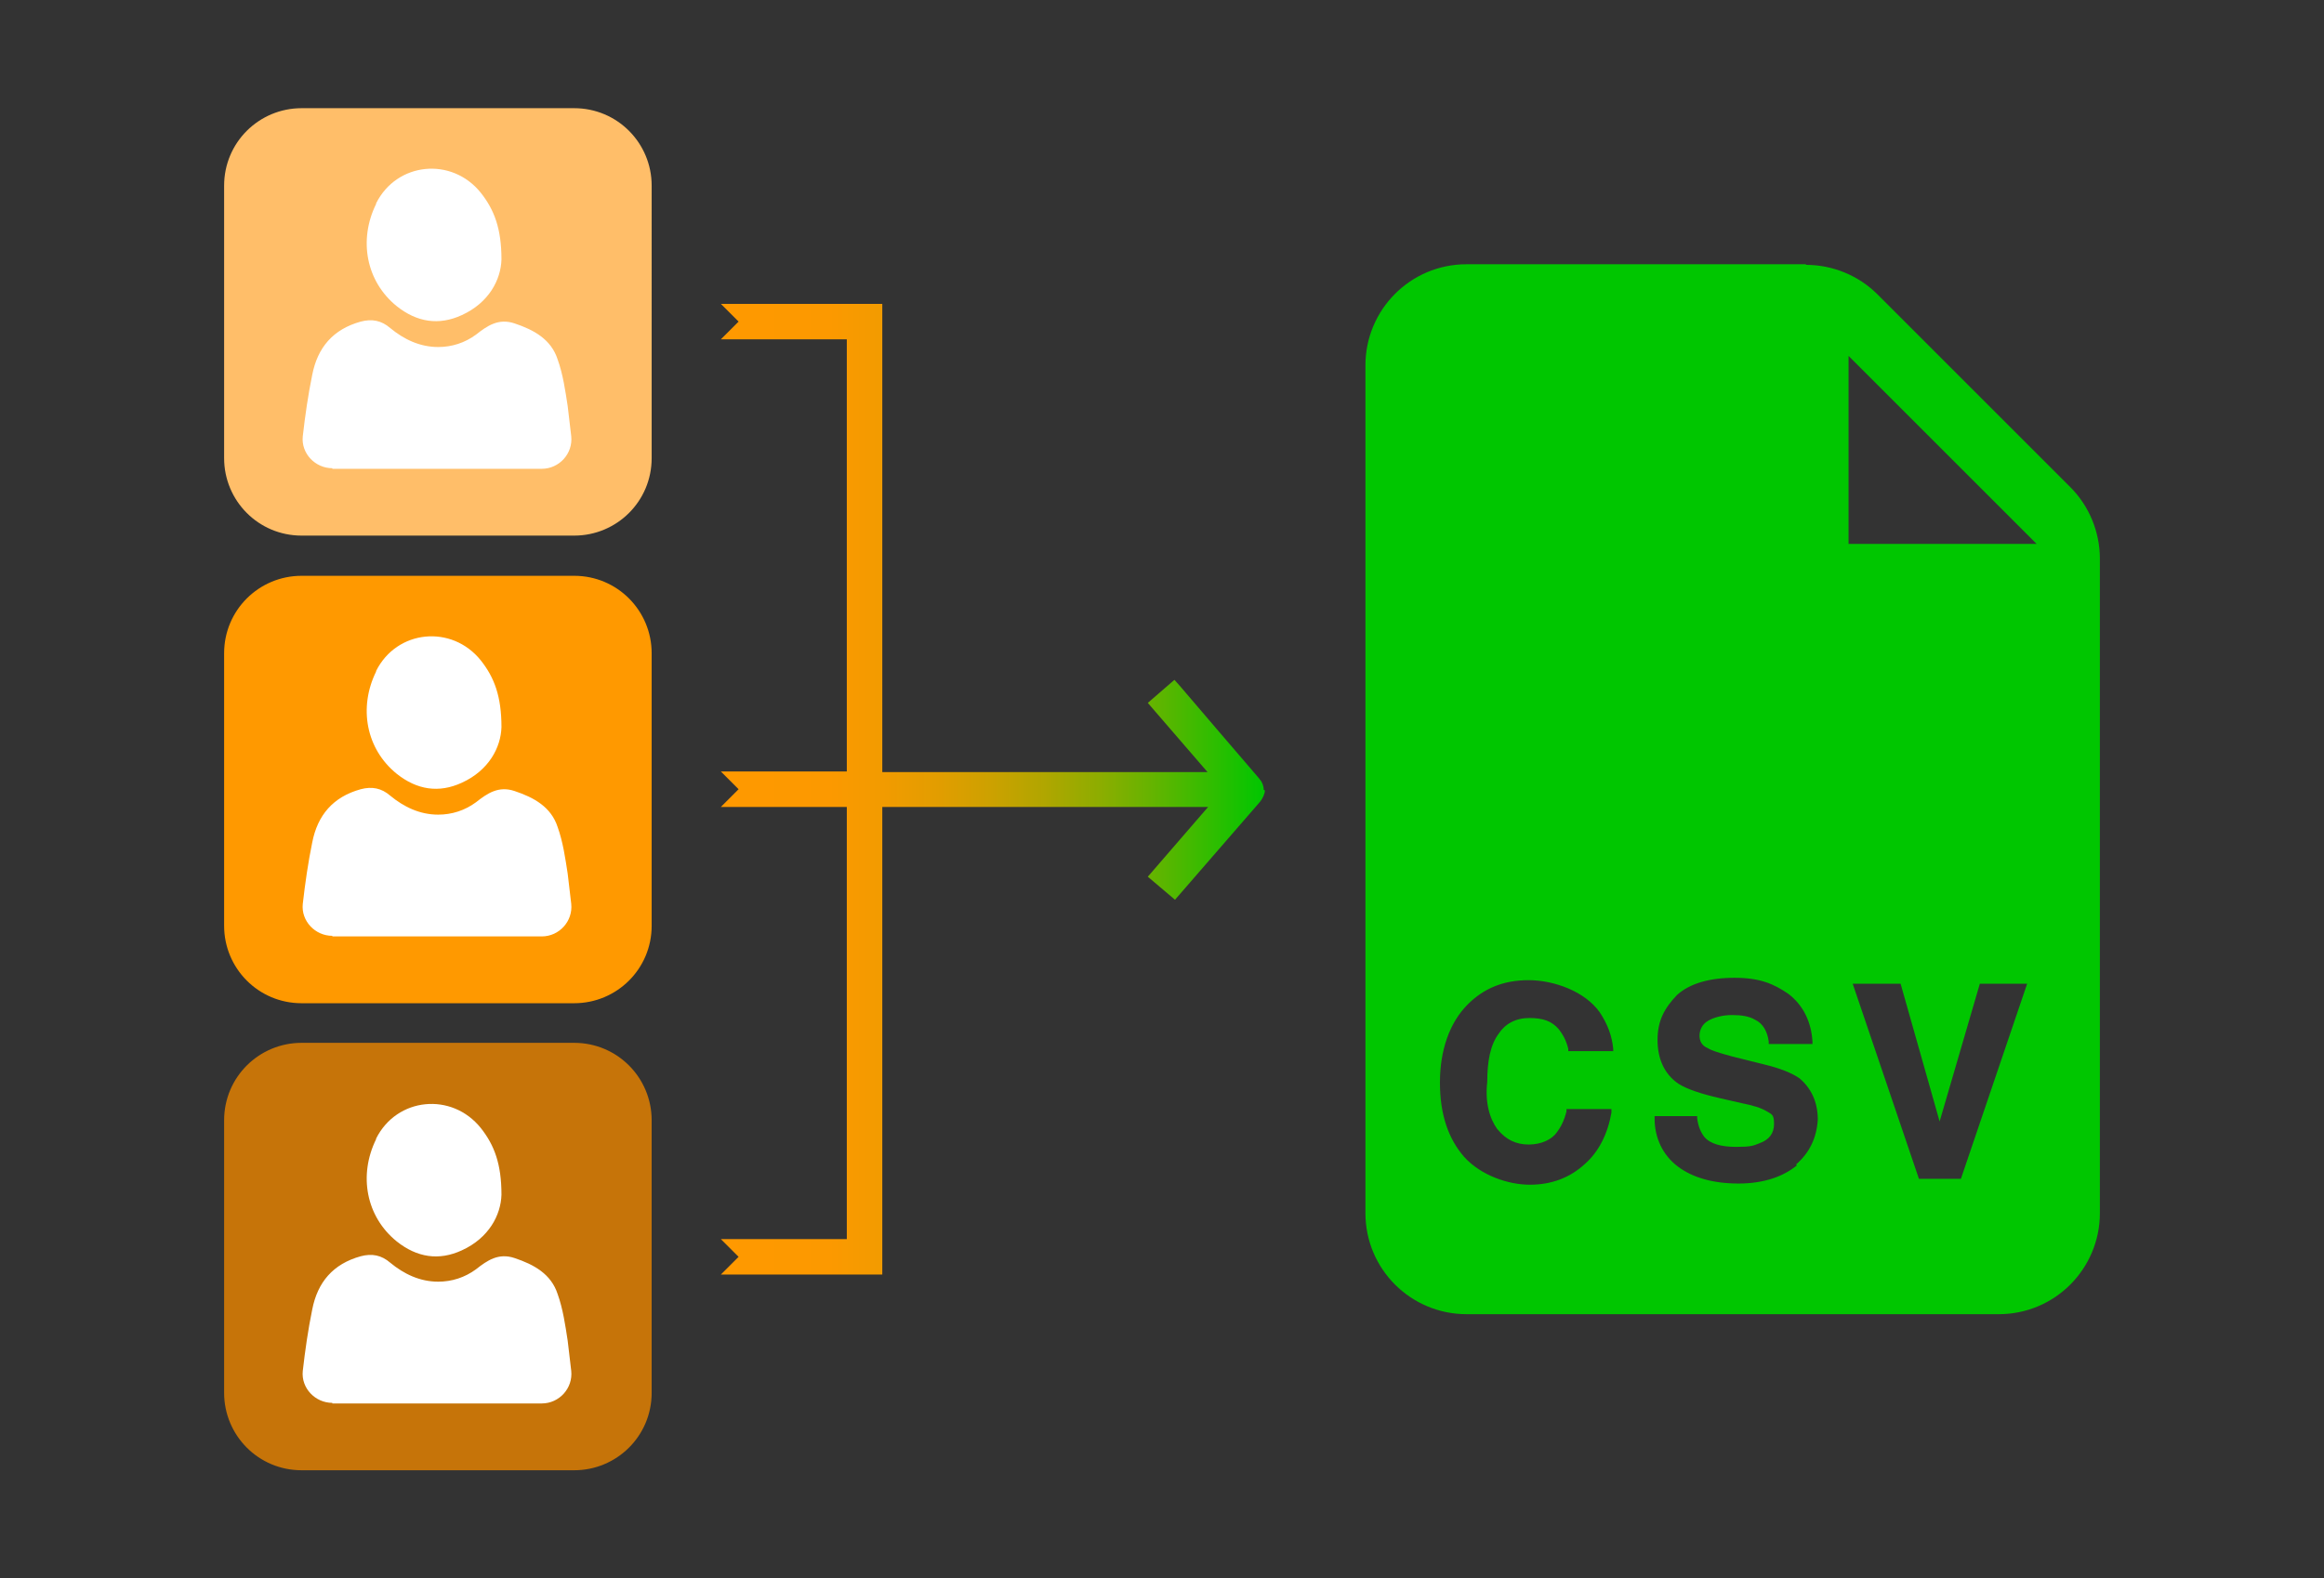
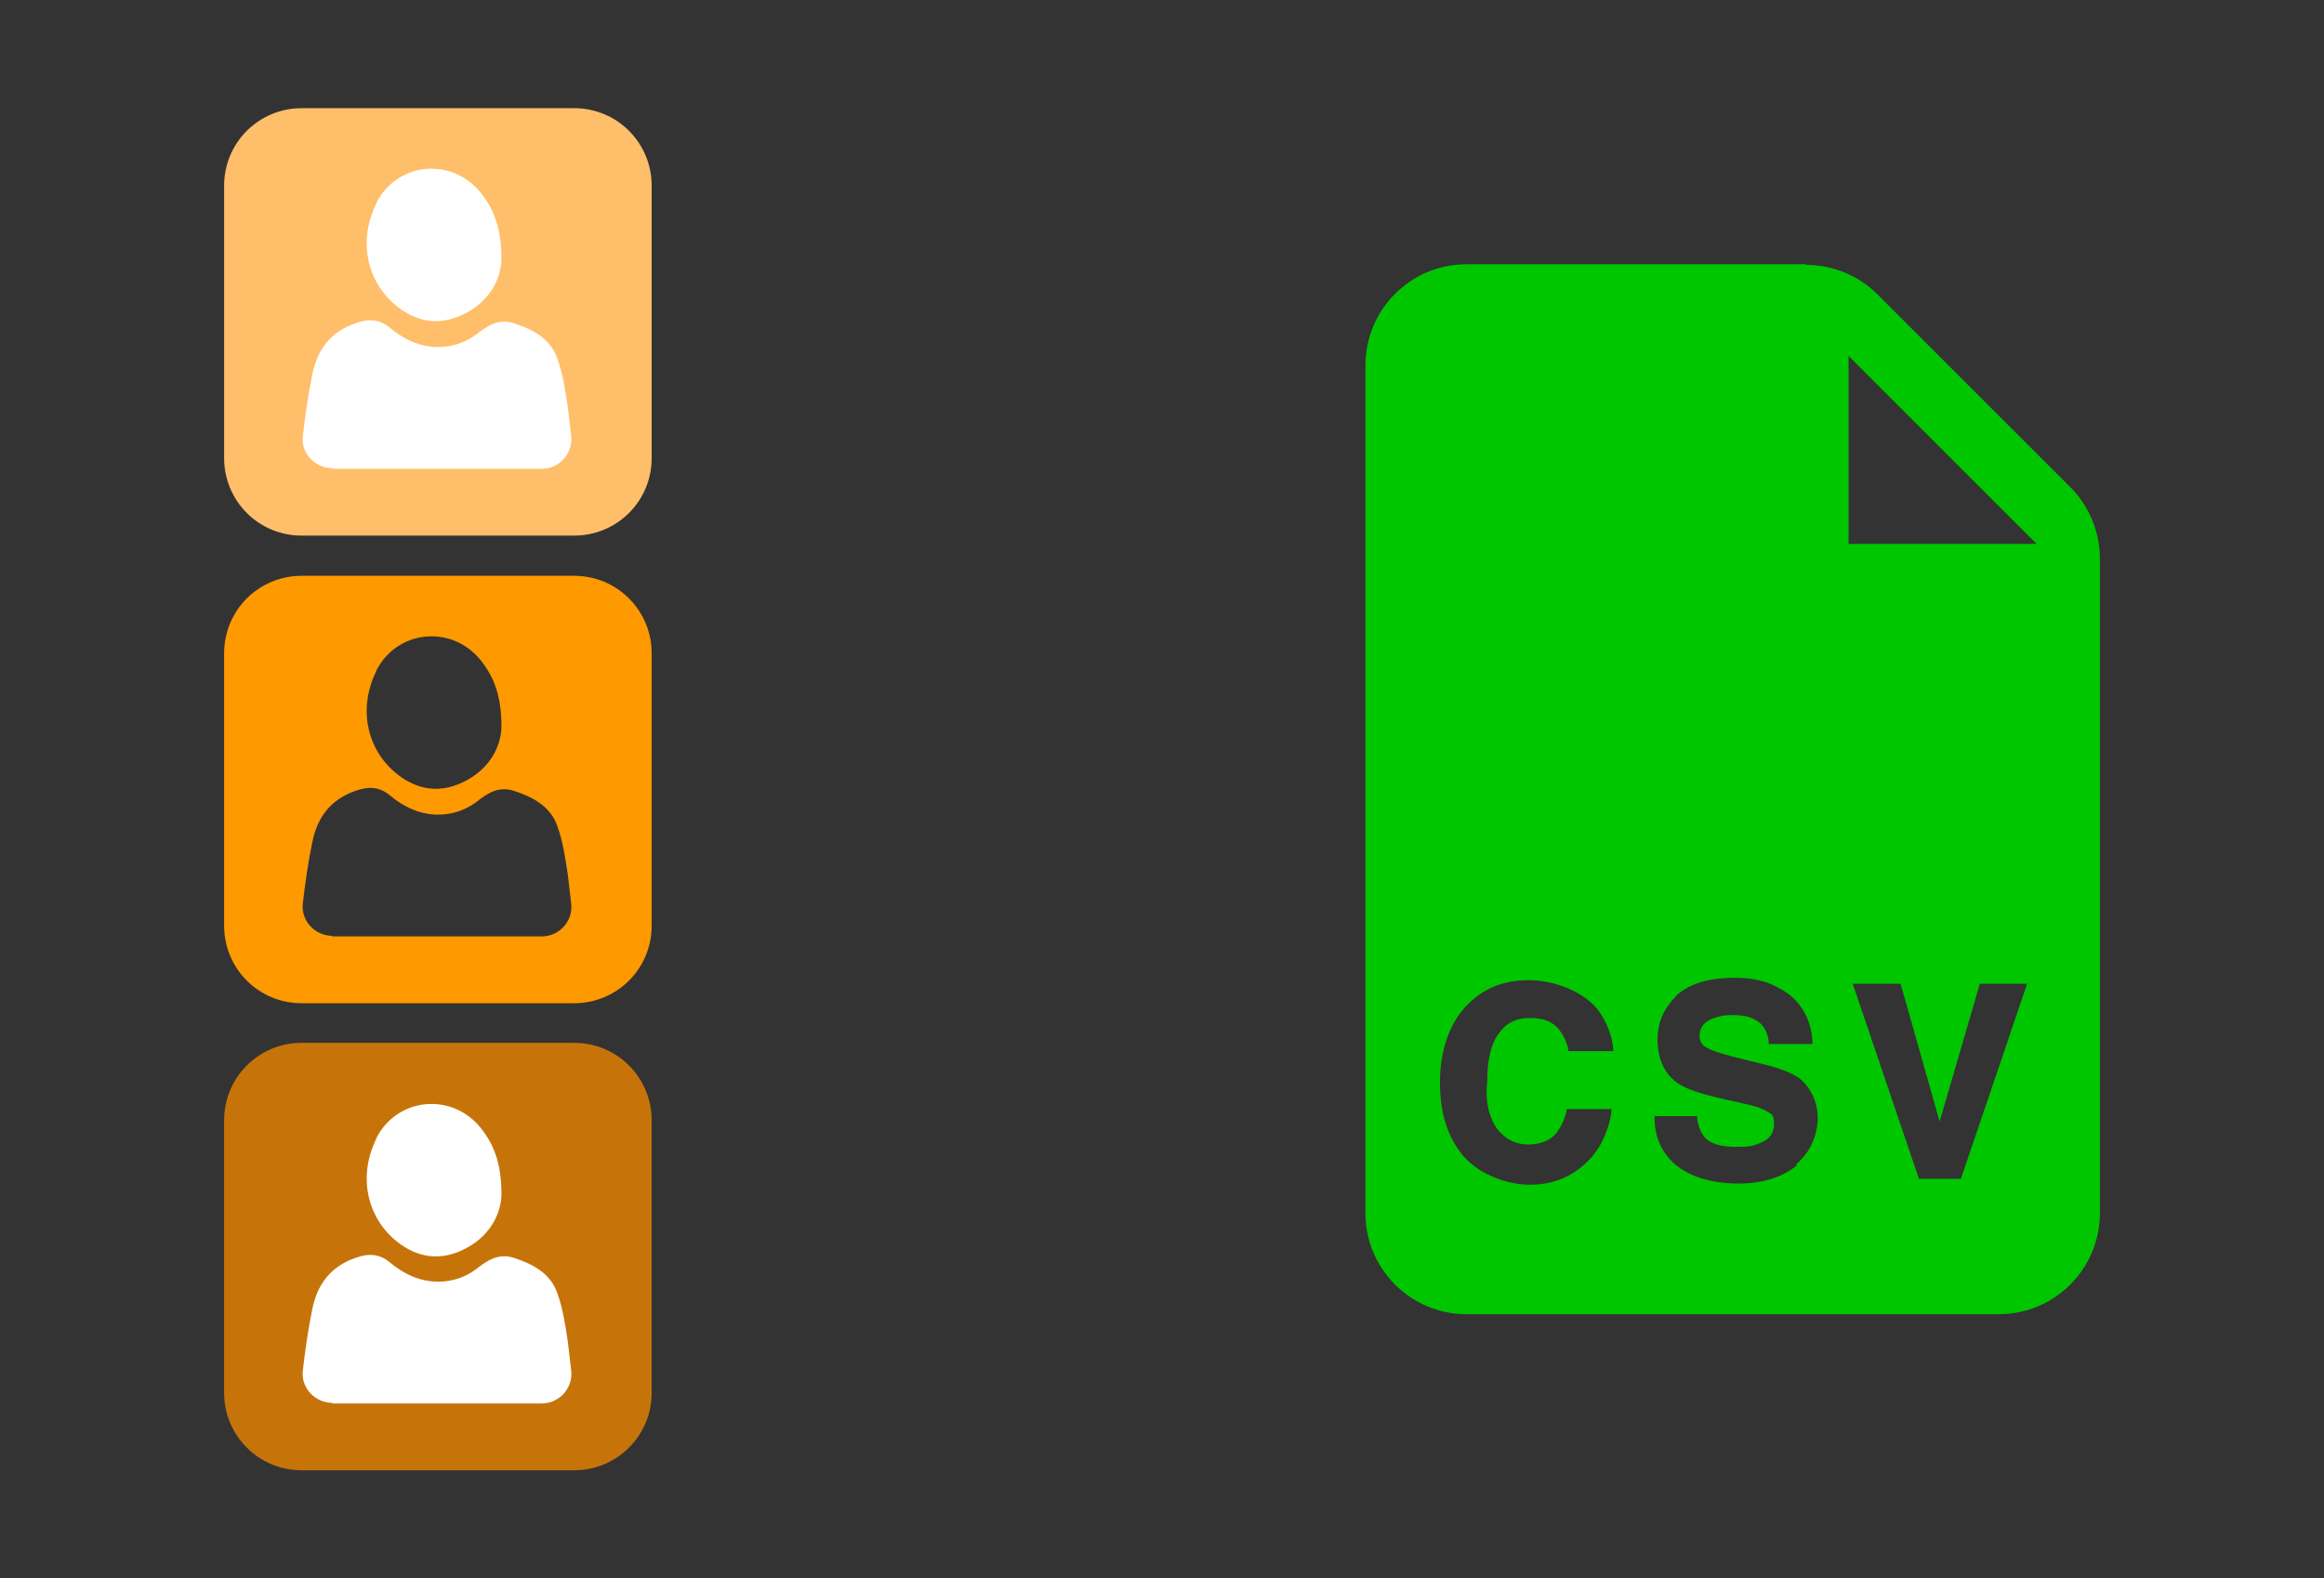
<svg xmlns="http://www.w3.org/2000/svg" id="Layer_1" data-name="Layer 1" version="1.1" viewBox="0 0 393 267">
  <rect x="0" y="0" width="393" height="267" fill="#333333" stroke="none" />
  <defs>
    <linearGradient id="linear-gradient" x1="121.8" y1="133.5" x2="213.7" y2="133.5" gradientUnits="userSpaceOnUse">
      <stop offset="0" stop-color="#f90" />
      <stop offset=".2" stop-color="#fc9900" />
      <stop offset=".3" stop-color="#f29b00" />
      <stop offset=".4" stop-color="#e29d00" />
      <stop offset=".5" stop-color="#cca100" />
      <stop offset=".6" stop-color="#afa600" />
      <stop offset=".7" stop-color="#8cad00" />
      <stop offset=".8" stop-color="#62b400" />
      <stop offset=".9" stop-color="#32bd00" />
      <stop offset="1" stop-color="#00c600" />
    </linearGradient>
  </defs>
  <g>
-     <rect x="45.5" y="104.7" width="61" height="61" rx="10.4" ry="10.4" fill="#fff" stroke-width="0" />
    <path d="M37.9,110.5v46.1c0,7.2,5.8,13.1,13.1,13.1h46.1c7.2,0,13.1-5.8,13.1-13.1v-46.1c0-7.2-5.8-13.1-13.1-13.1h-46.1c-7.2,0-13.1,5.8-13.1,13.1ZM63.6,113.5c3.5-7,12.8-7.9,17.7-1.8,2.3,2.9,3.5,6.1,3.5,11.3-.1,3.4-2.1,7.3-6.7,9.4-3.9,1.8-7.6,1.2-11-1.5-5.2-4.2-6.5-11.2-3.5-17.3ZM56.2,158.3c-2.9,0-5.3-2.5-5-5.4s0,0,0,0c.4-3.5.9-7,1.6-10.4.9-4.6,3.5-7.7,8.2-9,1.9-.5,3.5-.2,5,1.1,2.3,1.9,5,3.2,8.1,3.2,2.3,0,4.5-.7,6.4-2.1,1.9-1.5,3.8-2.8,6.5-1.9,3.3,1.1,6.2,2.7,7.3,6.1.9,2.5,1.3,5.3,1.7,7.9.2,1.7.4,3.4.6,5.1.3,2.9-2,5.5-5,5.5-11.9,0-23.6,0-35.4,0Z" fill="#f90" stroke-width="0" />
  </g>
  <g>
    <g>
      <rect x="45.5" y="25.6" width="61" height="61" rx="10.4" ry="10.4" fill="#fff" stroke-width="0" />
      <path d="M37.9,31.4v46.1c0,7.2,5.8,13.1,13.1,13.1h46.1c7.2,0,13.1-5.8,13.1-13.1V31.4c0-7.2-5.8-13.1-13.1-13.1h-46.1c-7.2,0-13.1,5.8-13.1,13.1ZM63.6,34.4c3.5-7,12.8-7.9,17.7-1.8,2.3,2.9,3.5,6.1,3.5,11.3-.1,3.4-2.1,7.3-6.7,9.4-3.9,1.8-7.6,1.2-11-1.5-5.2-4.2-6.5-11.2-3.5-17.3ZM56.2,79.2c-2.9,0-5.3-2.5-5-5.4s0,0,0,0c.4-3.5.9-7,1.6-10.4.9-4.6,3.5-7.7,8.2-9,1.9-.5,3.5-.2,5,1.1,2.3,1.9,5,3.2,8.1,3.2,2.3,0,4.5-.7,6.4-2.1,1.9-1.5,3.8-2.8,6.5-1.9,3.3,1.1,6.2,2.7,7.3,6.1.9,2.5,1.3,5.3,1.7,7.9.2,1.7.4,3.4.6,5.1.3,2.9-2,5.5-5,5.5-11.9,0-23.6,0-35.4,0Z" fill="#ffbe69" stroke-width="0" />
    </g>
    <g>
      <rect x="45.5" y="183.7" width="61" height="61" rx="10.4" ry="10.4" fill="#fff" stroke-width="0" />
      <path d="M37.9,189.5v46.1c0,7.2,5.8,13.1,13.1,13.1h46.1c7.2,0,13.1-5.8,13.1-13.1v-46.1c0-7.2-5.8-13.1-13.1-13.1h-46.1c-7.2,0-13.1,5.8-13.1,13.1ZM63.6,192.6c3.5-7,12.8-7.9,17.7-1.8,2.3,2.9,3.5,6.1,3.5,11.3-.1,3.4-2.1,7.3-6.7,9.4-3.9,1.8-7.6,1.2-11-1.5-5.2-4.2-6.5-11.2-3.5-17.3ZM56.2,237.3c-2.9,0-5.3-2.5-5-5.4s0,0,0,0c.4-3.5.9-7,1.6-10.4.9-4.6,3.5-7.7,8.2-9,1.9-.5,3.5-.2,5,1.1,2.3,1.9,5,3.2,8.1,3.2,2.3,0,4.5-.7,6.4-2.1,1.9-1.5,3.8-2.8,6.5-1.9,3.3,1.1,6.2,2.7,7.3,6.1.9,2.5,1.3,5.3,1.7,7.9.2,1.7.4,3.4.6,5.1.3,2.9-2,5.5-5,5.5-11.9,0-23.6,0-35.4,0Z" fill="#c67409" stroke-width="0" />
    </g>
  </g>
  <path d="M305.4,44.7h-57.4c-9.5,0-17.1,7.7-17.1,17.1v143.4c0,9.5,7.7,17.1,17.1,17.1h90c9.5,0,17.1-7.7,17.1-17.1v-110.7c0-4.5-1.8-8.9-5-12.1l-32.6-32.6c-3.2-3.2-7.6-5-12.1-5ZM253.3,191.1c1.4,1.7,3.1,2.5,5.2,2.5s3.9-.8,4.8-2.1c.6-.8,1.2-1.9,1.6-3.5v-.4h7.6v.6c-.6,3.5-2.1,6.6-4.5,8.7-2.5,2.3-5.6,3.5-9.3,3.5s-8.3-1.6-11.1-4.7c-2.7-3.1-4.1-7.2-4.1-12.6s1.6-10.1,4.7-13.2c2.7-2.7,6-4.1,10.3-4.1s9.5,1.9,12,5.4c1.4,2.1,2.1,4.1,2.3,6.2v.4h-7.6v-.4c-.4-1.6-1-2.5-1.6-3.3-1.2-1.4-2.7-1.9-5-1.9s-4.1,1-5.2,2.7c-1.4,1.9-1.9,4.7-1.9,8.1-.4,3.5.4,6.2,1.7,8ZM303.9,197.1c-2.3,1.9-5.6,3.1-9.9,3.1s-7.8-1-10.3-2.9-3.9-4.8-3.9-8.1v-.4h7.2v.4c.2,1.4.6,2.3,1.2,3.1,1,1.2,2.9,1.7,5.4,1.7s2.9-.2,3.9-.6c1.7-.6,2.5-1.7,2.5-3.3s-.4-1.6-1.2-2.1c-1-.6-2.3-1-4.3-1.4l-3.5-.8c-3.5-.8-5.8-1.6-7.2-2.5-2.3-1.6-3.5-4.1-3.5-7.4s1.2-5.4,3.3-7.6c2.1-1.9,5.4-2.9,9.7-2.9s6.6,1,9.1,2.7c2.5,1.9,3.9,4.7,4.1,8.1v.4h-7.4v-.4c-.2-1.7-1-3.1-2.3-3.7-1-.6-2.3-.8-3.9-.8s-3.1.4-4.1,1-1.4,1.6-1.4,2.5.4,1.7,1.4,2.1c.6.4,1.9.8,4.1,1.4l5.6,1.4c2.5.6,4.5,1.4,5.8,2.3,1.9,1.6,3.1,3.9,3.1,7-.2,3.1-1.4,5.6-3.7,7.6ZM331.5,199.4h-7l-11.2-33h8.1l6.6,23.3,6.8-23.3h8l-11.2,33ZM312.6,92v-31.8l31.8,31.8h-31.8Z" fill="#00c600" stroke-width="0" />
-   <path d="M213.7,133.6c0-.7-.3-1.4-.7-1.8h0c0,0-.1-.2-.4-.5-2.9-3.4-11-12.8-13.1-15.3l-.9-1-4.5,3.9,10.1,11.7h-55V51.4h-27.3l3,3-3,3h21.3v73.1h-1c0,0-20.3,0-20.3,0l3,3-3,3h21.3v73.1h-21.3l3,3-3,3h27.3v-79.1h1c0,0,54.1,0,54.1,0l-10.2,11.8,4.6,3.9,14.4-16.6c.4-.5.8-1.3.8-1.9Z" fill="url(#linear-gradient)" stroke-width="0" />
</svg>